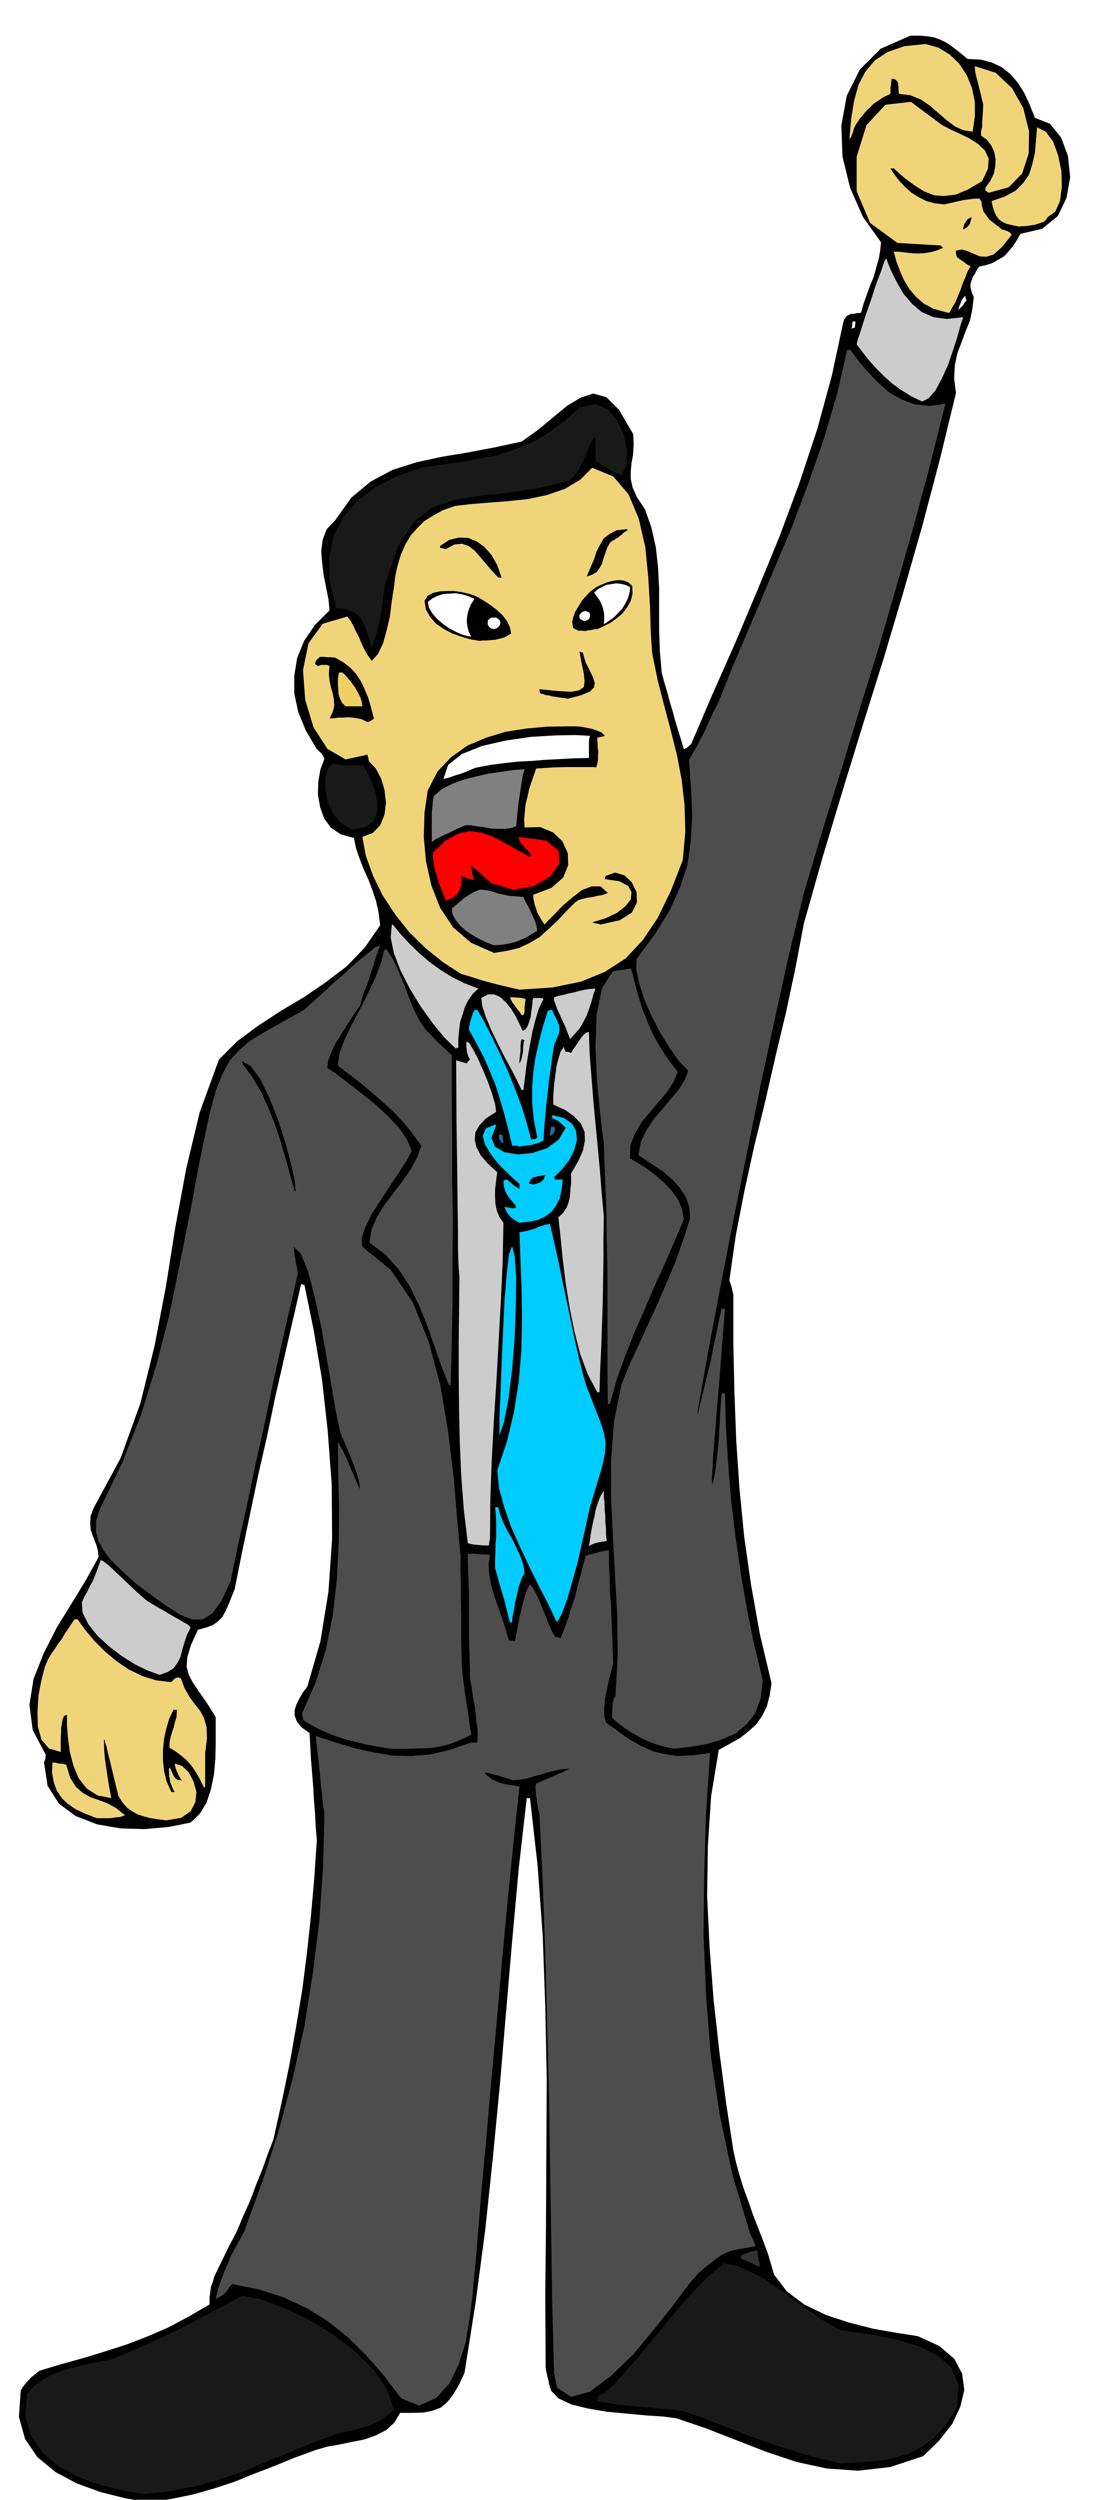
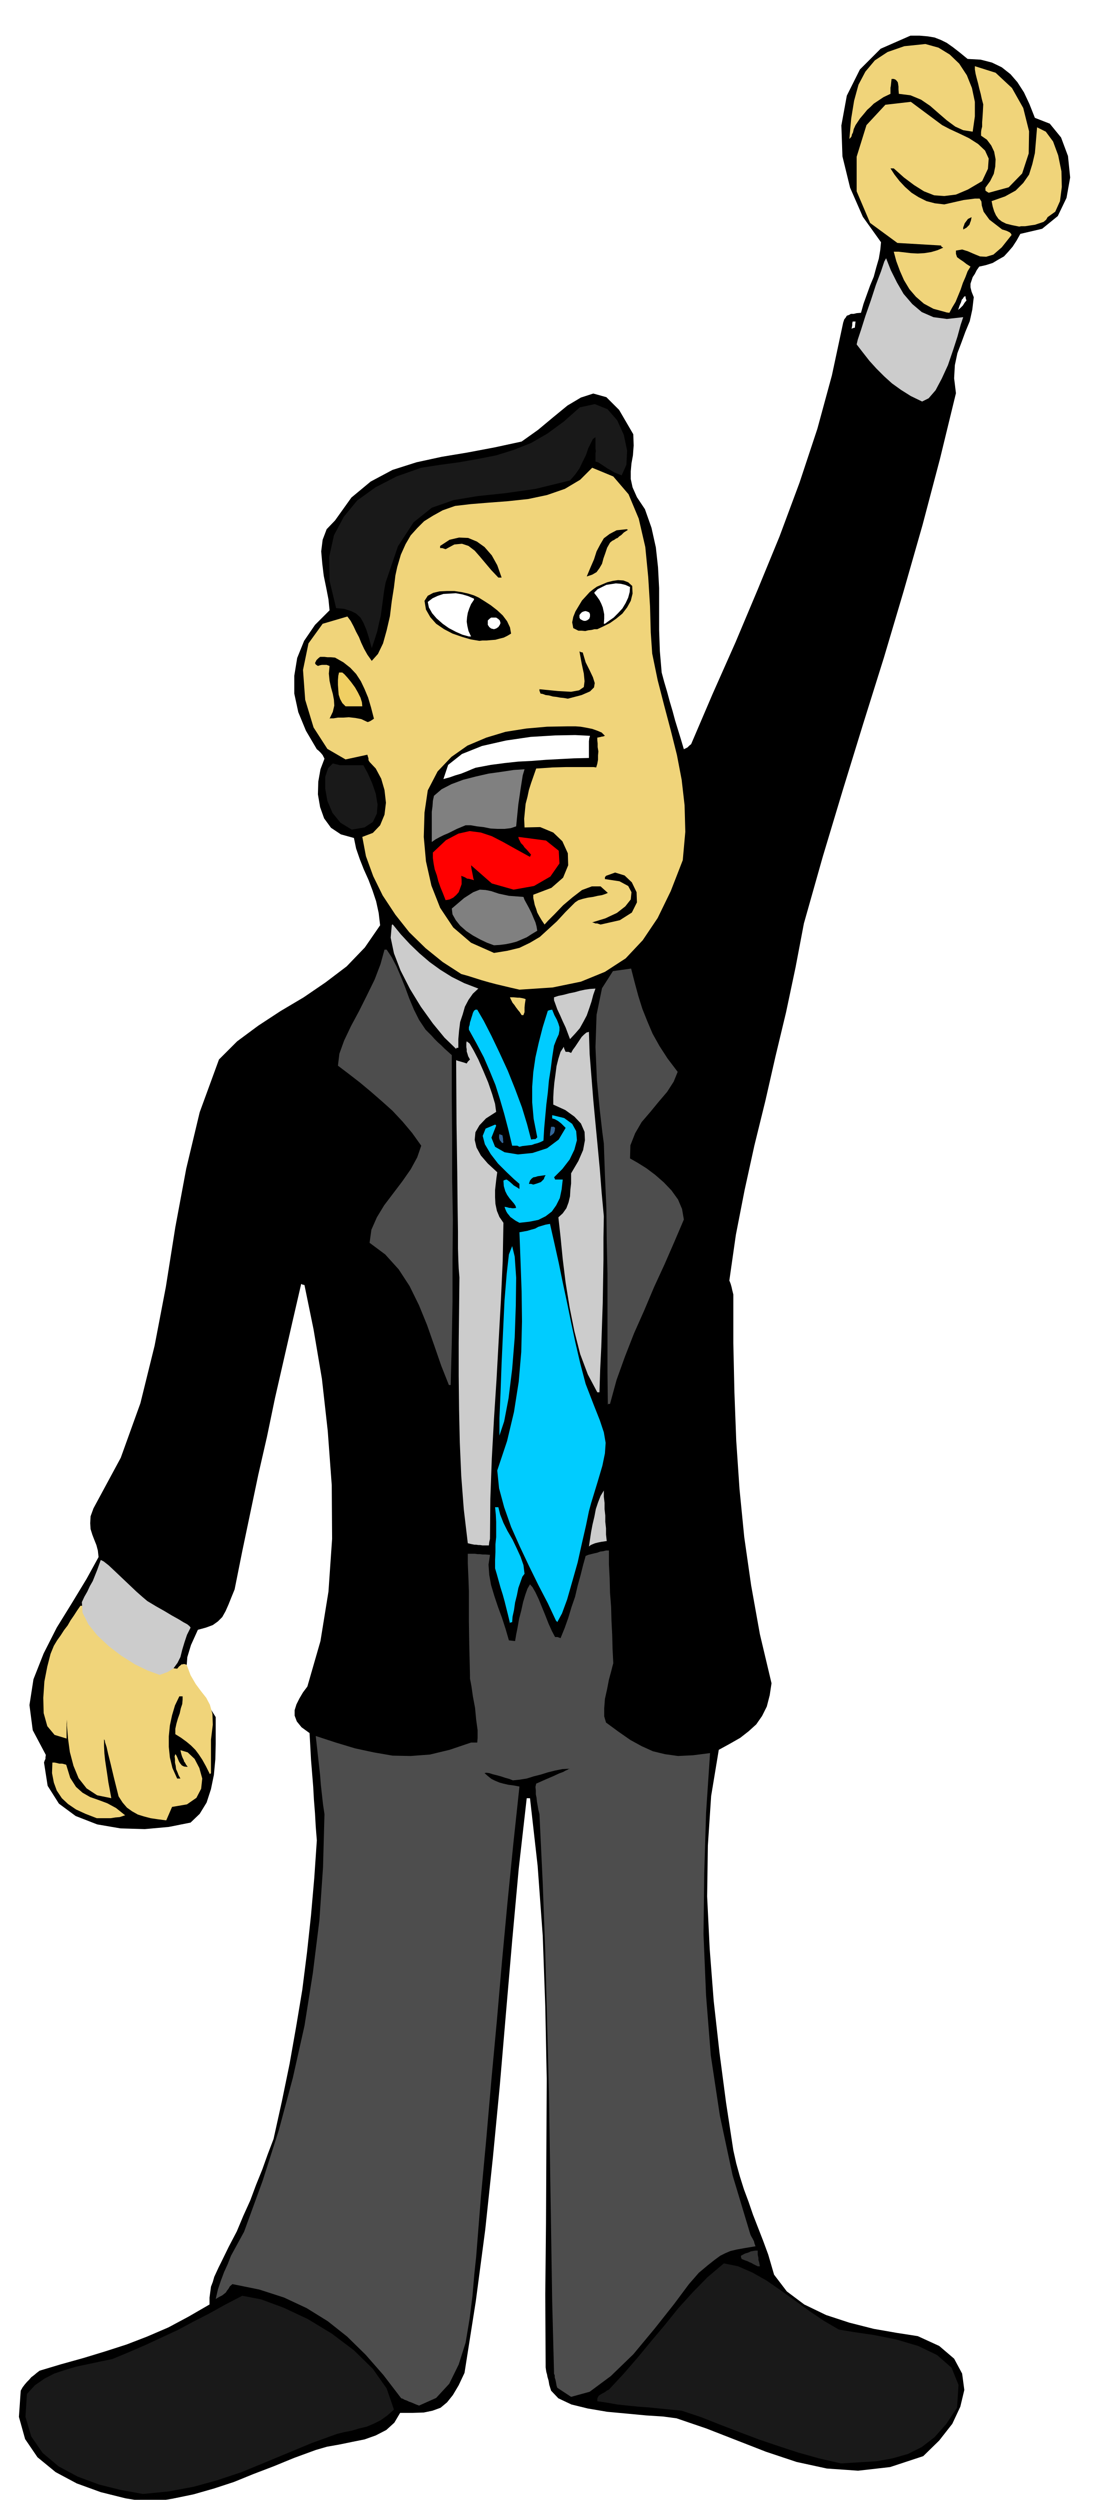
<svg xmlns="http://www.w3.org/2000/svg" width="490.455" height="1110.495" fill-rule="evenodd" stroke-linecap="round" preserveAspectRatio="none" viewBox="0 0 3035 6873">
  <style>.brush0{fill:#fff}.brush1{fill:#000}.pen1{stroke:none}.brush2{fill:#191919}.brush3{fill:#4d4d4d}.brush5{fill:#f0d47a}.brush6{fill:#ccc}.brush7{fill:#0cf}.brush9{fill:gray}</style>
  <path d="m413 6880-68-11-68-17-66-24-58-31-50-41-34-50-17-61 5-72 5-9 6-8 6-7 6-6 6-7 8-6 7-6 8-6 60-18 61-17 59-18 59-19 57-22 58-25 56-30 57-33v-19l2-15 2-15 5-13 4-14 6-13 6-13 7-14 21-43 22-42 18-43 19-42 16-43 17-42 15-42 16-42 23-104 21-102 18-102 17-102 13-103 11-102 9-103 7-103-3-38-2-36-3-38-2-36-3-37-3-37-2-37-2-36-22-16-13-16-6-16v-15l5-16 8-16 10-17 12-16 36-125 22-136 10-145-1-148-11-149-16-143-23-136-25-122-5-1-4-2-24 104-24 105-24 105-22 106-24 105-22 105-22 105-21 105-9 22-8 20-8 18-9 16-12 12-14 10-19 7-22 6-19 42-10 33-2 26 6 23 11 21 17 25 21 30 25 40v74l-1 42-4 43-8 39-12 37-19 31-25 24-60 12-66 6-67-2-64-11-59-23-46-34-31-49-10-64 2-6 2-4v-4l1-7-36-68-9-69 11-71 28-71 36-71 42-68 40-66 33-60-2-18-4-15-6-15-5-13-5-16-1-16 1-19 8-22 75-139 54-150 39-158 31-162 26-164 30-161 37-155 53-145 50-50 58-43 61-40 64-38 60-41 58-44 50-52 42-61-4-34-7-32-10-30-11-29-13-29-11-28-10-29-6-29-36-10-27-18-19-26-11-31-6-35 1-35 6-34 11-29-5-10-5-6-6-6-5-4-30-51-21-51-11-51v-49l8-49 19-47 30-44 40-40-3-30-6-31-7-34-4-33-3-34 4-32 11-29 23-24 45-63 53-44 60-32 66-21 69-15 72-12 74-14 74-16 45-32 42-35 39-32 37-22 34-11 36 10 35 35 39 67 1 31-2 27-4 22-2 22v21l5 23 12 27 22 33 18 51 12 54 6 55 3 57v115l2 58 5 59 7 26 8 27 7 26 8 27 7 26 8 26 8 26 8 27 4-2 6-3 5-5 5-4 59-138 63-142 61-145 60-146 55-148 49-148 40-147 31-145 3-9 4-5 3-5 6-2 5-3h8l8-2 12-1 7-25 9-25 9-25 10-24 7-26 7-24 4-24 2-21-50-70-35-80-21-86-3-85 15-82 36-72 57-57 82-36h25l23 2 18 3 18 7 16 8 17 12 18 14 22 18 36 2 31 8 27 13 24 19 19 22 18 28 15 32 15 38 41 16 31 38 19 51 6 59-10 56-24 50-43 35-60 14-10 18-11 17-12 14-12 13-16 9-15 9-19 6-18 4-7 10-5 10-6 9-3 9-3 9v10l3 12 6 15-4 34-7 32-12 29-11 30-11 29-7 33-2 36 5 41-44 181-48 182-52 182-54 182-57 182-56 182-55 183-52 184-23 121-26 123-29 121-28 123-30 122-27 123-24 123-18 126 1 2 2 5 1 3 2 7 2 9 3 12v134l3 135 5 133 9 133 13 132 19 133 24 134 32 135-5 33-8 31-13 26-16 23-21 19-23 18-28 16-31 17-21 127-9 136-2 140 7 144 11 143 16 143 18 137 20 131 8 36 10 36 11 35 13 35 12 35 14 36 14 36 14 38 16 55 35 46 48 36 60 29 64 21 67 17 63 11 58 9 59 27 41 35 22 41 6 45-11 46-22 47-36 46-44 43-91 30-88 10-86-6-83-18-84-28-82-32-82-32-82-28-37-5-47-3-53-5-54-5-53-9-45-11-36-17-20-21-5-16-2-12-3-10-1-6-2-7-1-6-1-7v-8l-1-193 2-196 1-198 1-198-4-199-7-195-14-192-21-186h-9l-22 194-18 198-17 198-17 200-19 198-21 198-26 197-31 197-16 34-16 27-16 20-18 15-22 8-24 5-30 1h-35l-16 27-22 20-29 15-31 11-35 7-34 7-34 6-31 9-60 22-56 23-55 21-54 22-55 18-56 16-58 12-61 10z" class="pen1 brush1" />
  <path d="m393 6857-61-11-60-15-59-22-52-28-44-37-31-45-16-54 4-63 22-24 26-18 27-14 30-10 30-9 33-7 33-7 34-7 48-20 46-20 43-20 43-20 41-22 43-22 45-25 48-25 52 10 62 23 66 31 66 40 61 46 52 51 38 54 20 58-18 16-18 13-20 10-19 8-21 5-20 6-21 4-20 5-69 25-65 27-65 27-63 26-66 22-65 18-69 13-71 7zm1919-84-61-14-57-16-55-18-53-18-53-20-52-20-53-21-54-18-31-3-30-3-30-3-28-2-30-3-28-3-28-5-27-4v-7l2-5 3-4 5-3 5-3 6-3 5-4 6-3 40-43 39-45 37-45 38-45 37-46 39-43 41-42 45-38 39 8 39 17 39 22 39 27 39 28 40 29 40 27 41 24 42 7 55 8 60 12 61 18 52 25 40 35 19 47-4 63-30 45-32 36-35 27-38 19-42 12-44 8-48 3-50 3z" class="pen1 brush2" />
  <path d="m1152 6614-8-3-7-3-7-3-6-2-6-3-6-2-5-3-4-1-49-64-49-56-51-50-53-42-58-36-62-29-68-22-74-15-7 6-4 7-4 5-3 5-5 4-5 4-8 4-10 6 6-26 8-24 9-24 10-22 9-23 12-22 12-22 12-22 51-140 45-141 38-142 32-143 23-145 18-145 10-146 4-146-4-27-3-27-3-27-2-26-3-27-3-27-3-27-3-27 55 18 53 16 51 11 52 9 50 1 53-4 54-13 59-20h17l1-13v-21l-4-29-3-32-6-32-4-28-4-21v-10l-2-84-1-63v-84l-1-29-1-23-1-24v-26h20l7 1h6l8 1h8l12 1-4 27 2 28 5 28 9 30 10 30 11 30 10 31 9 31 8 1 9 1 3-18 4-20 4-23 6-23 5-23 6-20 6-17 7-12 7 8 8 14 9 19 9 22 9 22 9 23 9 20 9 17h7l8 3 11-27 10-28 9-30 10-29 7-30 8-29 7-28 7-25 7-3 8-2 8-2 9-2 8-3 8-1 8-2h8v38l2 39 1 39 3 39 1 38 2 39 1 39 2 39-2 7-4 16-6 22-5 26-6 27-2 26v22l5 17 34 25 33 23 31 17 31 14 33 8 36 5 41-2 47-6-11 165-5 166-2 167 7 168 13 165 25 166 35 164 49 163 3 6 3 5 2 4 2 4 1 5 3 8-30 5-22 4-17 4-14 6-14 7-15 11-19 15-25 21-27 31-41 55-53 67-59 71-62 60-58 43-51 14-38-25-2-6-1-6-1-5-1-5-2-6v-6l-2-5v-5l-5-193-3-193-3-192-3-192-5-192-5-191-7-191-9-189-3-12-2-12-2-11-1-10-2-10v-10l-1-10 2-9 27-12 21-9 15-7 11-4 7-4 5-2 3-2 4-1-21 1-20 4-20 5-19 6-20 5-19 6-19 3-19 2-10-4-11-3-12-4-11-3-12-3-9-3-8-1-5 1 9 8 10 8 10 5 12 5 11 3 13 3 15 2 16 3-17 159-16 161-15 161-14 162-15 162-14 162-15 162-13 164-5 47-5 59-8 64-11 66-19 60-26 53-36 39-47 21z" class="pen1 brush3" />
  <path d="m2083 6231-6-3-6-3-5-3-5-2-6-3-6-2-5-2-5-2-2-5v-4l11-6 10-3 6-3 6-1 6-1h7v11l2 9v6l2 6 1 6 1 5h-6z" class="pen1" style="fill:#333" />
-   <path d="m457 5005-23-3-20-3-19-5-16-5-16-9-14-10-12-14-11-17-13-52-9-38-7-28-4-18-4-12-1-6-2-3v19l1 20 2 19 3 20 3 20 3 21 4 21 4 22-39-8-29-19-22-28-14-34-10-38-5-37-3-36v-29l-4 1-4 2-4 10-2 12-2 12v13l-1 12v40l-33-10-20-24-10-36-1-42 3-45 8-41 9-35 9-22 9-15 10-14 9-14 10-13 8-14 9-13 9-14 9-13h8l21 29 25 30 29 29 32 27 34 23 37 18 38 12 42 5 5-6 5-4 2-2h3l4-1 7 2 11 29 14 24 14 19 15 19 10 19 7 25 1 30-5 41v92l-2 2-1 1-11-22-10-18-10-15-9-12-12-12-12-10-15-11-16-10v-15l3-14 4-14 5-14 3-14 4-12 1-12v-9h-9l-12 25-8 27-6 28-3 30v29l3 29 7 29 13 29h9l-5-9-3-8-4-9-1-9-2-9v-9l-1-8 2-6 2 2 3 6 2 5 3 7 3 5 5 6 6 3 10 1-5-7-2-4-3-4-1-4-3-6-2-5-2-7-2-9 20 6 19 18 13 25 8 29-3 28-13 25-26 18-41 7z" class="pen1 brush5" />
+   <path d="m457 5005-23-3-20-3-19-5-16-5-16-9-14-10-12-14-11-17-13-52-9-38-7-28-4-18-4-12-1-6-2-3v19l1 20 2 19 3 20 3 20 3 21 4 21 4 22-39-8-29-19-22-28-14-34-10-38-5-37-3-36v-29v13l-1 12v40l-33-10-20-24-10-36-1-42 3-45 8-41 9-35 9-22 9-15 10-14 9-14 10-13 8-14 9-13 9-14 9-13h8l21 29 25 30 29 29 32 27 34 23 37 18 38 12 42 5 5-6 5-4 2-2h3l4-1 7 2 11 29 14 24 14 19 15 19 10 19 7 25 1 30-5 41v92l-2 2-1 1-11-22-10-18-10-15-9-12-12-12-12-10-15-11-16-10v-15l3-14 4-14 5-14 3-14 4-12 1-12v-9h-9l-12 25-8 27-6 28-3 30v29l3 29 7 29 13 29h9l-5-9-3-8-4-9-1-9-2-9v-9l-1-8 2-6 2 2 3 6 2 5 3 7 3 5 5 6 6 3 10 1-5-7-2-4-3-4-1-4-3-6-2-5-2-7-2-9 20 6 19 18 13 25 8 29-3 28-13 25-26 18-41 7z" class="pen1 brush5" />
  <path d="m266 4999-31-12-26-12-22-15-17-16-14-21-8-22-5-26 1-29h6l5 1 4 1 4 1h8l4 1 7 2 11 36 16 25 18 16 21 12 23 8 24 9 24 13 25 20-6 2-9 3-12 1-13 2h-38z" class="pen1 brush5" />
-   <path d="m1074 4808-33-5-32-6-33-8-31-8-32-11-28-12-27-14-24-14-1-5-1-5-1-5v-5l37-85 28-90 19-95 11-97 5-98 1-97-2-94-1-89 5 8 8 14 8 17 9 20 8 20 9 20 7 17 7 14-2-17-5-20-8-23-8-22-10-24-9-21-8-18-5-14-11-51-12-70-14-82-15-85-18-82-18-70-20-49-19-19v7l1 8 1 9 2 9 1 9 2 9 2 10 2 12-24 104-24 105-23 105-22 106-24 106-22 107-24 106-22 107-25 54-25 35-26 16-28 1-32-12-35-22-41-29-46-34-27-24-24-23-23-23-17-23-14-25-7-26v-30l10-32 61-126 52-132 42-136 36-139 29-141 28-140 26-139 28-134 17-64 19-47 20-37 26-28 30-26 40-24 48-27 61-34 18-17 26-23 31-29 35-30 32-30 30-24 22-18 14-6-12 34-9 29-8 24-6 20-7 16-5 15-4 13-4 15-11 15-13 20-15 23-15 24-15 24-11 24-8 22-2 19 22 15 32 24 36 28 40 32 36 33 32 34 22 33 12 30-13 24-21 33-25 37-26 40-25 39-18 37-10 30 2 23 78 63 61 90 44 109 32 121 21 125 15 125 10 116 9 101v39l1 39v39l1 41v80l1 40 2 41 4 33 4 30 4 27 4 24 2 19 3 17 2 13 1 10-30 14-28 11-27 7-26 4-27 1-27 1h-56zm777 0-26-6-24-7-23-9-20-10-21-12-19-12-18-14-17-14v-26l1-7v-8l2-7 2-7 4-6 6-109-1-109-6-110-6-108-5-109v-106l8-105 21-102 23-56 26-56 26-57 26-57 25-58 24-57 20-58 18-56-2-32-10-27-16-25-20-22-24-21-25-17-24-16-21-14 7-37 16-33 21-31 24-28 23-28 21-25 16-26 9-24-25-26-25-35-26-42-23-44-21-47-14-44-9-39 1-30 52-71 40-65 28-63 20-61 9-65 4-67-3-74-6-82 11-19 11-18 10-20 10-19 9-20 9-20 9-19 10-18 46-115 51-119 52-123 53-125 48-127 43-124 36-123 27-118h9l22 30 26 31 28 29 31 27 33 19 37 14 40 4 44-6-42 168-45 168-48 168-49 169-52 168-51 168-52 168-50 168-42 174-39 177-38 177-36 179-36 178-35 180-34 179-32 179v11l9-38 9-36 9-38 9-36 7-37 8-36 7-36 8-35 4 1 5 1-8 101-7 92-7 79-5 69-5 54-2 43-2 29 1 17 5-20 5-29 4-36 4-38 2-40 2-36 2-31 2-22h9l3 97 6 99 8 99 12 99 14 98 17 99 20 99 24 99-6 50-15 41-24 30-30 25-38 17-41 12-45 8-47 5z" class="pen1 brush3" />
  <path d="m439 4605-33-12-35-17-38-24-34-26-32-30-24-30-16-32-2-29 7-15 8-14 7-15 8-14 6-15 6-15 5-14 5-14 8 4 14 11 17 16 20 19 19 18 20 19 17 15 13 11 25 15 23 13 20 12 18 10 13 8 11 6 6 5 3 4-10 20-7 21-6 20-5 20-8 16-11 15-16 10-22 8z" class="pen1 brush6" />
  <path d="m1402 4463-5-21-5-20-5-20-5-18-6-19-5-18-5-18-5-17v-23l1-22v-21l2-20v-42l-1-20-2-20h9l5 20 9 23 11 22 14 24 11 23 11 24 8 23 3 24-6 8-5 14-6 17-4 20-5 20-3 21-4 18-1 15-5 1-1 2zm127-6-23-49-26-50-26-53-25-53-24-54-19-54-14-52-5-49 27-81 19-80 13-83 7-82 2-84-1-82-3-83-3-80 11-2 11-2 10-3 11-3 9-5 10-3 10-3 12-2 12 53 12 54 11 54 12 56 11 54 12 56 13 56 15 57 22 57 17 43 11 33 5 29-2 29-7 34-13 44-18 59-6 22-8 39-11 48-12 54-15 53-14 49-14 38-13 24-2-3h-1z" class="pen1 brush7" />
  <path d="m1326 4249-6-1h-5l-6-1h-5l-10-2-8-2-11-93-7-92-4-92-2-91-1-92v-91l1-90 1-90-2-24-1-23-1-32v-46l-1-68-1-97-2-133-1-174 6 2 7 2 7 2 9 3 3-5 6-6-5-9-2-7-2-6v-6l-1-6v-11l1-5 8 6 11 19 13 25 14 32 13 31 11 32 8 27 3 22-28 18-18 19-11 19-2 21 5 21 12 22 19 22 26 24-2 14-2 17-2 18v20l1 18 4 19 7 17 11 16-2 106-5 108-6 108-6 109-7 108-6 110-4 110-1 110-2 9-1 9h-18zm293 3 3-20 3-20 4-21 5-21 4-21 6-18 7-18 9-15v17l2 17v17l2 18v17l2 18v17l2 18-14 2-10 2-8 2-5 2-7 3-5 4z" class="pen1 brush6" />
  <path d="M1373 3947v-48l3-69 3-83 4-87 4-85 6-73 6-53 9-23 7 29 4 58-1 76-3 88-7 87-10 81-12 63-13 39z" class="pen1 brush7" />
  <path d="m1671 3863-1-91v-271l-2-90-1-90-4-90-3-87-4-30-7-61-8-83-4-91 3-89 15-73 30-47 50-7 10 39 10 37 11 35 14 35 14 33 19 34 22 34 28 37-11 27-18 28-23 27-23 28-24 28-18 31-13 33-1 36 21 12 24 15 24 18 24 21 21 22 18 25 11 26 5 29-26 61-27 62-29 63-27 64-28 63-25 64-23 64-18 66h-5l-1 3z" class="pen1 brush3" />
  <path d="m1642 3828-26-49-21-56-16-63-13-65-11-68-8-65-6-61-6-54 12-11 10-14 6-16 4-17 1-18 2-17v-28l20-34 13-30 5-27-1-23-10-23-18-19-25-18-33-15v-19l1-20 2-22 3-22 3-23 5-20 6-19 9-14 1 5 4 9h8l7 3 5-9 6-8 6-9 6-9 6-9 6-6 7-6 7-2 2 61 5 63 5 63 6 64 6 63 6 64 5 64 6 65-1 59v60l-1 60-1 60-2 60-2 61-3 61-2 63h-6z" class="pen1 brush6" />
  <path d="m1234 3808-21-53-19-55-20-57-22-54-26-53-30-46-37-41-43-32 5-36 15-34 20-33 25-33 25-33 23-33 18-33 11-32-25-35-26-31-28-30-29-26-31-27-30-25-31-24-29-22 4-33 13-36 19-40 22-41 22-44 21-43 16-42 11-40h6l14 21 13 25 12 28 12 30 11 30 13 31 14 28 18 27 8 8 9 9 8 9 9 9 9 8 9 9 10 9 10 9v113l1 113v113l2 113-1 112v114l-2 113-3 116h-5z" class="pen1 brush3" />
  <path d="m1428 3362-11-6-7-5-7-5-3-4-5-6-3-5-3-7-2-6 6 1 7 2h4l4 1h5l6-1-2-6-4-6-6-7-6-7-7-10-5-10-4-14-1-15 4-2 5-1 8 6 8 7 3 3 5 3 5 3 6 4v-14l-15-13-20-19-24-24-20-26-16-27-6-23 8-20 26-11 2 1 1 2-13 33 10 25 26 15 37 6 40-4 40-13 32-24 19-32-7-7-5-5-5-4-4-3-9-5-7-2v-9l33 8 22 16 11 20 2 25-7 26-13 27-20 26-23 23 1 1 2 5h21l-3 27-5 24-10 20-12 17-17 13-20 10-25 5-27 3z" class="pen1 brush7" />
  <path d="m810 3275-13-47-13-47-14-47-15-45-18-45-19-42-24-40-26-35-2-5v-4l23 13 26 35 25 51 24 61 20 62 16 59 10 46 3 30h-3zm656-18-6-2h-6l3-9 4-5 5-4 6-1 6-2 7-1 7-1 8-1-3 5-2 6-4 4-4 4-11 4-10 3z" class="pen1 brush1" />
  <path d="m1428 3153-6-3h-14l-11-46-11-42-12-41-12-38-16-39-16-37-20-38-21-38v-7l2-6 1-7 2-6 2-7 2-6 2-7 3-6 4-3h5l18 31 21 41 22 46 23 50 20 50 19 51 14 46 11 42 7-1h5l2-2 3-3-10-51-4-45v-43l3-40 6-41 9-40 11-43 14-45 6-2 6-1 6 15 7 13 4 10 3 10v9l-2 11-6 13-7 18-5 32-4 32-5 32-3 33-4 32-3 33-3 33-2 34-8 4-8 3-8 2-8 3-9 1-8 1-9 1-8 2z" class="pen1 brush7" />
  <path d="m1379 3141-5-6-2-6v-6l1-5 4 2 4 1 1 4 1 6v5l1 5-3 2-2-2zm133-17v-7l1-6 1-7 1-6h8l3 3-1 8-2 6-4 4-7 5z" class="pen1" style="fill:#369" />
-   <path d="m1434 2997-13-27-16-31-19-35-18-36-18-37-14-34-10-30-3-23 18-10h18l17 8 16 15 14 18 12 20 10 20 9 19 7-3 6-9 5-13 4-14 2-17 2-14 1-13 2-7h26v1l2 2-13 27-9 30-8 31-6 32-6 32-5 33-4 32-4 33h-5z" class="pen1 brush6" />
  <path d="M1428 2924v-9l1-9 1-8 1-8v-16l1-9 2-8 2 1 6 2-2 4-1 7-1 9v11l-2 9-2 10-3 8-3 6z" class="pen1 brush1" />
  <path d="m1254 2884-32-31-32-39-33-46-30-49-26-51-18-47-9-43 3-34 1-2h2l22 27 25 27 26 25 28 24 29 21 32 20 34 17 39 15-15 14-12 17-10 19-6 21-7 21-3 24-2 23v24h-5l-1 3zm313-27-6-16-6-16-8-17-7-16-8-17-5-14-4-11v-8l12-4 15-3 15-4 15-3 14-4 14-3 14-2 15-1-6 17-5 19-6 18-7 20-9 17-10 18-13 15-14 15z" class="pen1 brush6" />
  <path d="m1434 2791-5-8-5-6-6-8-4-6-5-6-3-6-3-6-1-3h10l11 1h5l6 1 5 1 6 2-2 13-1 10v13l-2 5-1 3h-5zm-6-70-22-5-21-5-21-5-19-5-21-6-19-6-19-6-18-5-51-33-47-38-45-44-38-48-35-53-26-53-20-55-10-53 29-11 20-21 12-29 4-33-4-35-9-31-15-28-17-18-3-5v-5l-2-6-1-4-60 13-50-29-38-59-23-76-6-82 15-73 39-54 68-20 9 12 8 15 7 15 8 15 6 15 8 17 9 16 12 17 17-19 14-29 10-36 9-39 5-41 6-38 4-33 5-23 10-34 13-29 14-24 18-20 19-19 24-15 27-15 34-12 43-5 49-4 53-4 56-6 52-11 49-17 42-25 33-33 58 24 42 49 28 67 18 78 8 82 5 81 2 72 4 58 15 73 18 70 18 68 17 68 13 68 8 70 2 73-7 78-33 85-36 74-41 61-47 50-57 37-66 27-78 16-91 6z" class="pen1 brush5" />
  <path d="m1358 2620-63-28-49-42-36-54-24-61-15-67-6-67 2-67 9-61 27-52 38-40 44-31 52-22 53-16 57-9 57-5 57-1h21l14 1 17 3 15 3 14 5 12 5 9 9-3 1-2 1h-3l-3 1-5 1-5 1v7l1 9v10l2 12-1 11v12l-2 11-3 10-7-1h-77l-36 1-45 3-7 20-7 20-6 19-4 19-5 19-2 20-2 21 1 24 43-1 36 15 25 24 15 33 1 33-14 34-32 28-50 19v9l2 9 2 10 4 11 3 10 6 11 6 10 8 12 10-11 18-18 23-24 26-22 26-20 27-10h24l20 18-7 3-9 3-12 2-13 3-14 2-13 3-13 4-9 6-26 26-24 26-24 22-23 21-27 16-29 14-33 8-37 6z" class="pen1 brush1" />
  <path d="m1358 2599-19-7-19-9-20-11-18-12-17-15-12-15-9-16-2-16 34-29 25-16 18-7 16 1 15 3 21 7 28 6 40 3 3 8 6 11 6 11 7 14 5 12 6 14 3 11 2 12-15 9-14 9-14 6-14 6-15 4-15 3-16 2-16 1z" class="pen1 brush9" />
  <path d="m1651 2542-9-3h-5l-5-2-4-1 36-11 32-15 23-18 15-19 2-20-9-17-24-13-40-6v-5l3-4 25-9 26 8 20 19 13 27 1 28-14 28-33 21-53 12z" class="pen1 brush1" />
  <path d="m1225 2475-7-18-7-17-6-17-4-16-6-17-3-16-2-15v-15l36-34 34-18 31-7 31 4 30 10 31 16 34 19 40 22 1-3 2-3-6-7-6-7-6-6-4-6-6-6-3-6-3-6-1-5 76 10 35 28 2 35-25 36-45 26-56 10-60-17-57-50 1 9 2 10 1 5 1 5 1 6 2 6-7-2-4-1-4-1h-3l-4-2-3-2-5-2-5-2 1 11v12l-4 11-4 11-7 8-8 7-10 5-11 2z" class="pen1" style="fill:red" />
  <path d="M1187 2315v-83l2-15 1-15 3-14 21-18 27-14 32-12 35-9 35-8 36-5 33-5 30-2-5 17-3 19-3 19-3 21-3 20-2 20-2 20-2 21-15 5-17 2h-19l-19-1-20-4-18-2-17-3h-14l-12 5-12 5-12 6-12 6-12 5-12 6-11 6-10 7z" class="pen1 brush9" />
  <path d="m967 2281-31-19-22-27-14-33-6-34v-32l8-24 13-13 20 5h64l12 22 12 27 10 29 5 30-2 25-11 23-23 15-35 6z" class="pen1 brush2" />
  <path d="m1219 2142 13-39 38-30 55-22 66-15 68-10 67-4 55-1 41 2-2 7-1 8v46l-41 1-39 2-38 2-38 3-39 2-37 4-38 5-37 7-5 1-10 4-14 6-15 6-17 5-14 5-11 3-7 2z" class="pen1 brush0" />
  <path d="m1010 1985-17-8-16-3-18-2-15 1h-15l-12 2h-9l-2 1 9-19 4-17-1-16-3-16-5-18-4-18-2-20 2-21-8-3h-13l-5 1-6 2-6-4-2-4 4-8 5-5 5-4h12l8 1h9l12 1 23 13 19 15 16 17 13 20 10 21 10 24 8 27 8 31-6 4-5 3-5 2h-2z" class="pen1 brush1" />
  <path d="m950 1942-9-9-6-11-4-12-1-13-1-14v-13l1-12 2-9h9l6 5 9 10 9 11 11 15 8 14 7 14 4 13 1 11h-46z" class="pen1" style="fill:#f0cf63" />
  <path d="m1561 1921-11-2-10-1-11-2-9-1-11-3-9-1-8-3-6-1-3-8v-4l51 5 36 2 22-4 13-9 2-16-2-21-6-28-6-33 4 2 5 1 8 27 11 22 9 19 5 16-2 12-11 11-23 10-38 10z" class="pen1 brush1" />
  <path d="m1022 1782-8-29-7-22-8-19-8-14-12-11-14-7-19-6-22-2-18-75-1-66 13-59 27-51 37-45 50-36 58-30 68-24 52-8 52-7 51-9 51-10 48-15 48-19 45-26 45-33 44-39 41-9 35 14 27 31 18 40 9 43-2 39-13 29-10-4-10-4-10-6-9-5-9-6-9-6-8-5-7-2v-23l1-5-1-8v-31l-7 5-6 12-7 14-6 18-9 18-9 19-12 17-14 16-94 23-84 12-76 8-66 11-60 21-50 40-43 66-34 100-4 22-3 23-3 22-3 23-5 21-5 23-7 22-8 24z" class="pen1 brush2" />
  <path d="m1370 1588-19-20-16-19-16-19-14-16-17-13-18-6-21 2-24 13-9-3h-6v-6l26-17 26-6 25 1 24 10 21 15 20 23 15 27 12 34h-9zm243-3 10-24 10-23 7-22 10-19 10-17 16-12 19-10 28-3 2 1 1 1-11 7-7 7-6 4-4 4-5 2-4 3-6 3-6 5-8 14-5 15-5 14-4 15-7 12-8 11-12 7-15 5z" class="pen1 brush1" />
  <path d="m2535 1104-31-15-27-17-25-18-21-19-22-22-19-21-18-23-17-22 3-13 9-27 12-38 15-43 14-43 14-37 9-27 5-9 13 33 17 34 18 31 24 28 26 22 32 14 37 5 45-5-7 21-9 33-12 37-14 41-17 37-17 32-19 22-18 9z" class="pen1 brush6" />
  <path d="m2341 904 1-5 1-5v-5l1-5h8l-1 8-1 9-5 1-4 2z" class="pen1 brush0" />
  <path d="m2599 858-33-9-26-14-22-19-18-21-15-25-11-25-10-27-7-26h13l17 2 17 2 19 1 18-1 19-3 17-5 16-7-5-3-1-3-120-7-75-55-37-87v-95l27-87 52-56 70-8 86 64 21 11 26 12 27 13 25 16 19 18 10 22-2 28-16 34-39 23-33 14-32 4-28-2-28-11-27-17-28-21-28-25h-9l11 17 14 18 15 16 18 16 19 12 22 11 23 6 26 3 53-12 31-4h13l5 8 1 11 5 17 16 22 35 27 7 2 6 2 4 2 4 2 3 3 2 4-27 34-23 20-20 6-17-1-17-7-16-7-16-5-17 3v9l3 9 8 6 9 6 9 7 11 7-8 13-6 16-7 16-6 18-7 17-7 17-9 15-8 15-8-1-3-1z" class="pen1 brush5" />
  <path d="m2634 852 4-12 4-9 2-7 3-3 3-5 4-2 1 7 2 5-5 6-5 8-7 7-6 5z" class="pen1 brush0" />
  <path d="M2648 631v-6l2-5 2-6 3-4 6-8 10-5-1 5-1 5-2 5-2 6-8 8-9 5z" class="pen1 brush1" />
  <path d="m2802 623-20-4-16-4-12-6-9-7-7-10-5-11-4-13-3-15 37-13 29-16 21-21 16-23 9-29 7-30 3-35 3-36 24 12 20 27 14 38 9 44 1 43-5 39-13 29-21 15-4 7-7 6-12 4-12 4-14 2-13 2h-11l-5 1z" class="pen1 brush5" />
  <path d="m2718 530-5-3-4-3v-8l13-18 10-20 4-20 1-20-4-21-8-17-12-16-16-11v-10l1-7 2-8v-12l1-13 1-16 1-20-4-15-3-14-4-15-3-13-4-15-3-12-2-12v-9l57 18 45 42 31 55 16 64-1 61-18 55-37 38-55 15zm-383-148 5-56 8-49 12-44 19-36 26-31 35-23 46-16 58-6 36 10 31 19 26 25 21 32 14 35 8 38v40l-6 42-26-4-22-10-23-17-22-19-24-21-25-17-29-12-32-4-1-12v-8l-1-7-1-5-3-4-3-3-5-2h-6l-1 9-1 10-1 5v17l-19 9-15 10-12 8-9 9-9 8-9 11-11 13-12 18-5 11-2 9-3 6-1 5-3 4-3 3z" class="pen1 brush5" />
  <path d="m1642 1730 17-8 18-9 17-12 17-14 13-17 10-18 5-20-1-21-11-10-13-5-15-1-14 2-16 4-14 6-14 6-10 7-10 8-10 11-11 12-9 15-9 15-6 15-3 15 3 16 6 3 8 4h9l10 1 8-2 9-1 8-2h8z" class="pen1 brush1" />
  <path d="m1639 1721 9-6 5-9v-12l-1-12-5-14-5-12-6-11-5-8-8 2-8 9-9 11-8 15-9 14-5 14-4 11 1 8 7 1 7 1h7l8 1 6-1 8-1 7-1h8z" class="pen1 brush1" />
  <path d="m1663 1715 11-8 13-9 12-12 12-13 9-15 7-15 4-15 1-14-13-6-13-3-13-1-13 2-13 2-12 6-12 6-9 9v2l7 9 7 10 5 10 4 10 2 9 2 10v12l-1 14h3zm-58-34 5-1 6 2 4 2 2 5v6l-2 6-5 4-5 2h-5l-5-2-5-3-2-4v-7l3-4 4-4 5-2z" class="pen1 brush0" />
  <path d="m1318 1762-24-4-24-7-26-9-23-12-22-15-16-18-12-21-4-24 9-14 15-8 17-4 21-1h20l20 3 18 4 16 5 13 6 16 10 17 11 18 14 15 14 12 16 8 17 3 17-10 6-10 5-12 3-11 3-13 1-11 1h-12l-8 1z" class="pen1 brush1" />
  <path d="m1323 1753-14-5-9-9-4-14-1-14 1-17 3-15 5-14 5-10 8 1 12 8 15 11 15 14 14 14 11 14 7 12 2 10-9 3-9 3-9 2-8 2h-9l-9 1-9 1-8 2z" class="pen1 brush1" />
  <path d="m1289 1750-18-5-18-8-19-10-17-12-17-15-12-14-9-16-3-15 13-10 15-7 15-5 18-1 16-1 17 3 17 5 16 7v3l-8 12-5 12-4 12-2 12-1 12 2 13 3 13 7 15h-6zm69-52h6l6 4 4 4 2 7-2 5-4 6-6 4-6 2-8-2-5-4-4-6v-12l4-4 5-4h8z" class="pen1 brush0" />
</svg>